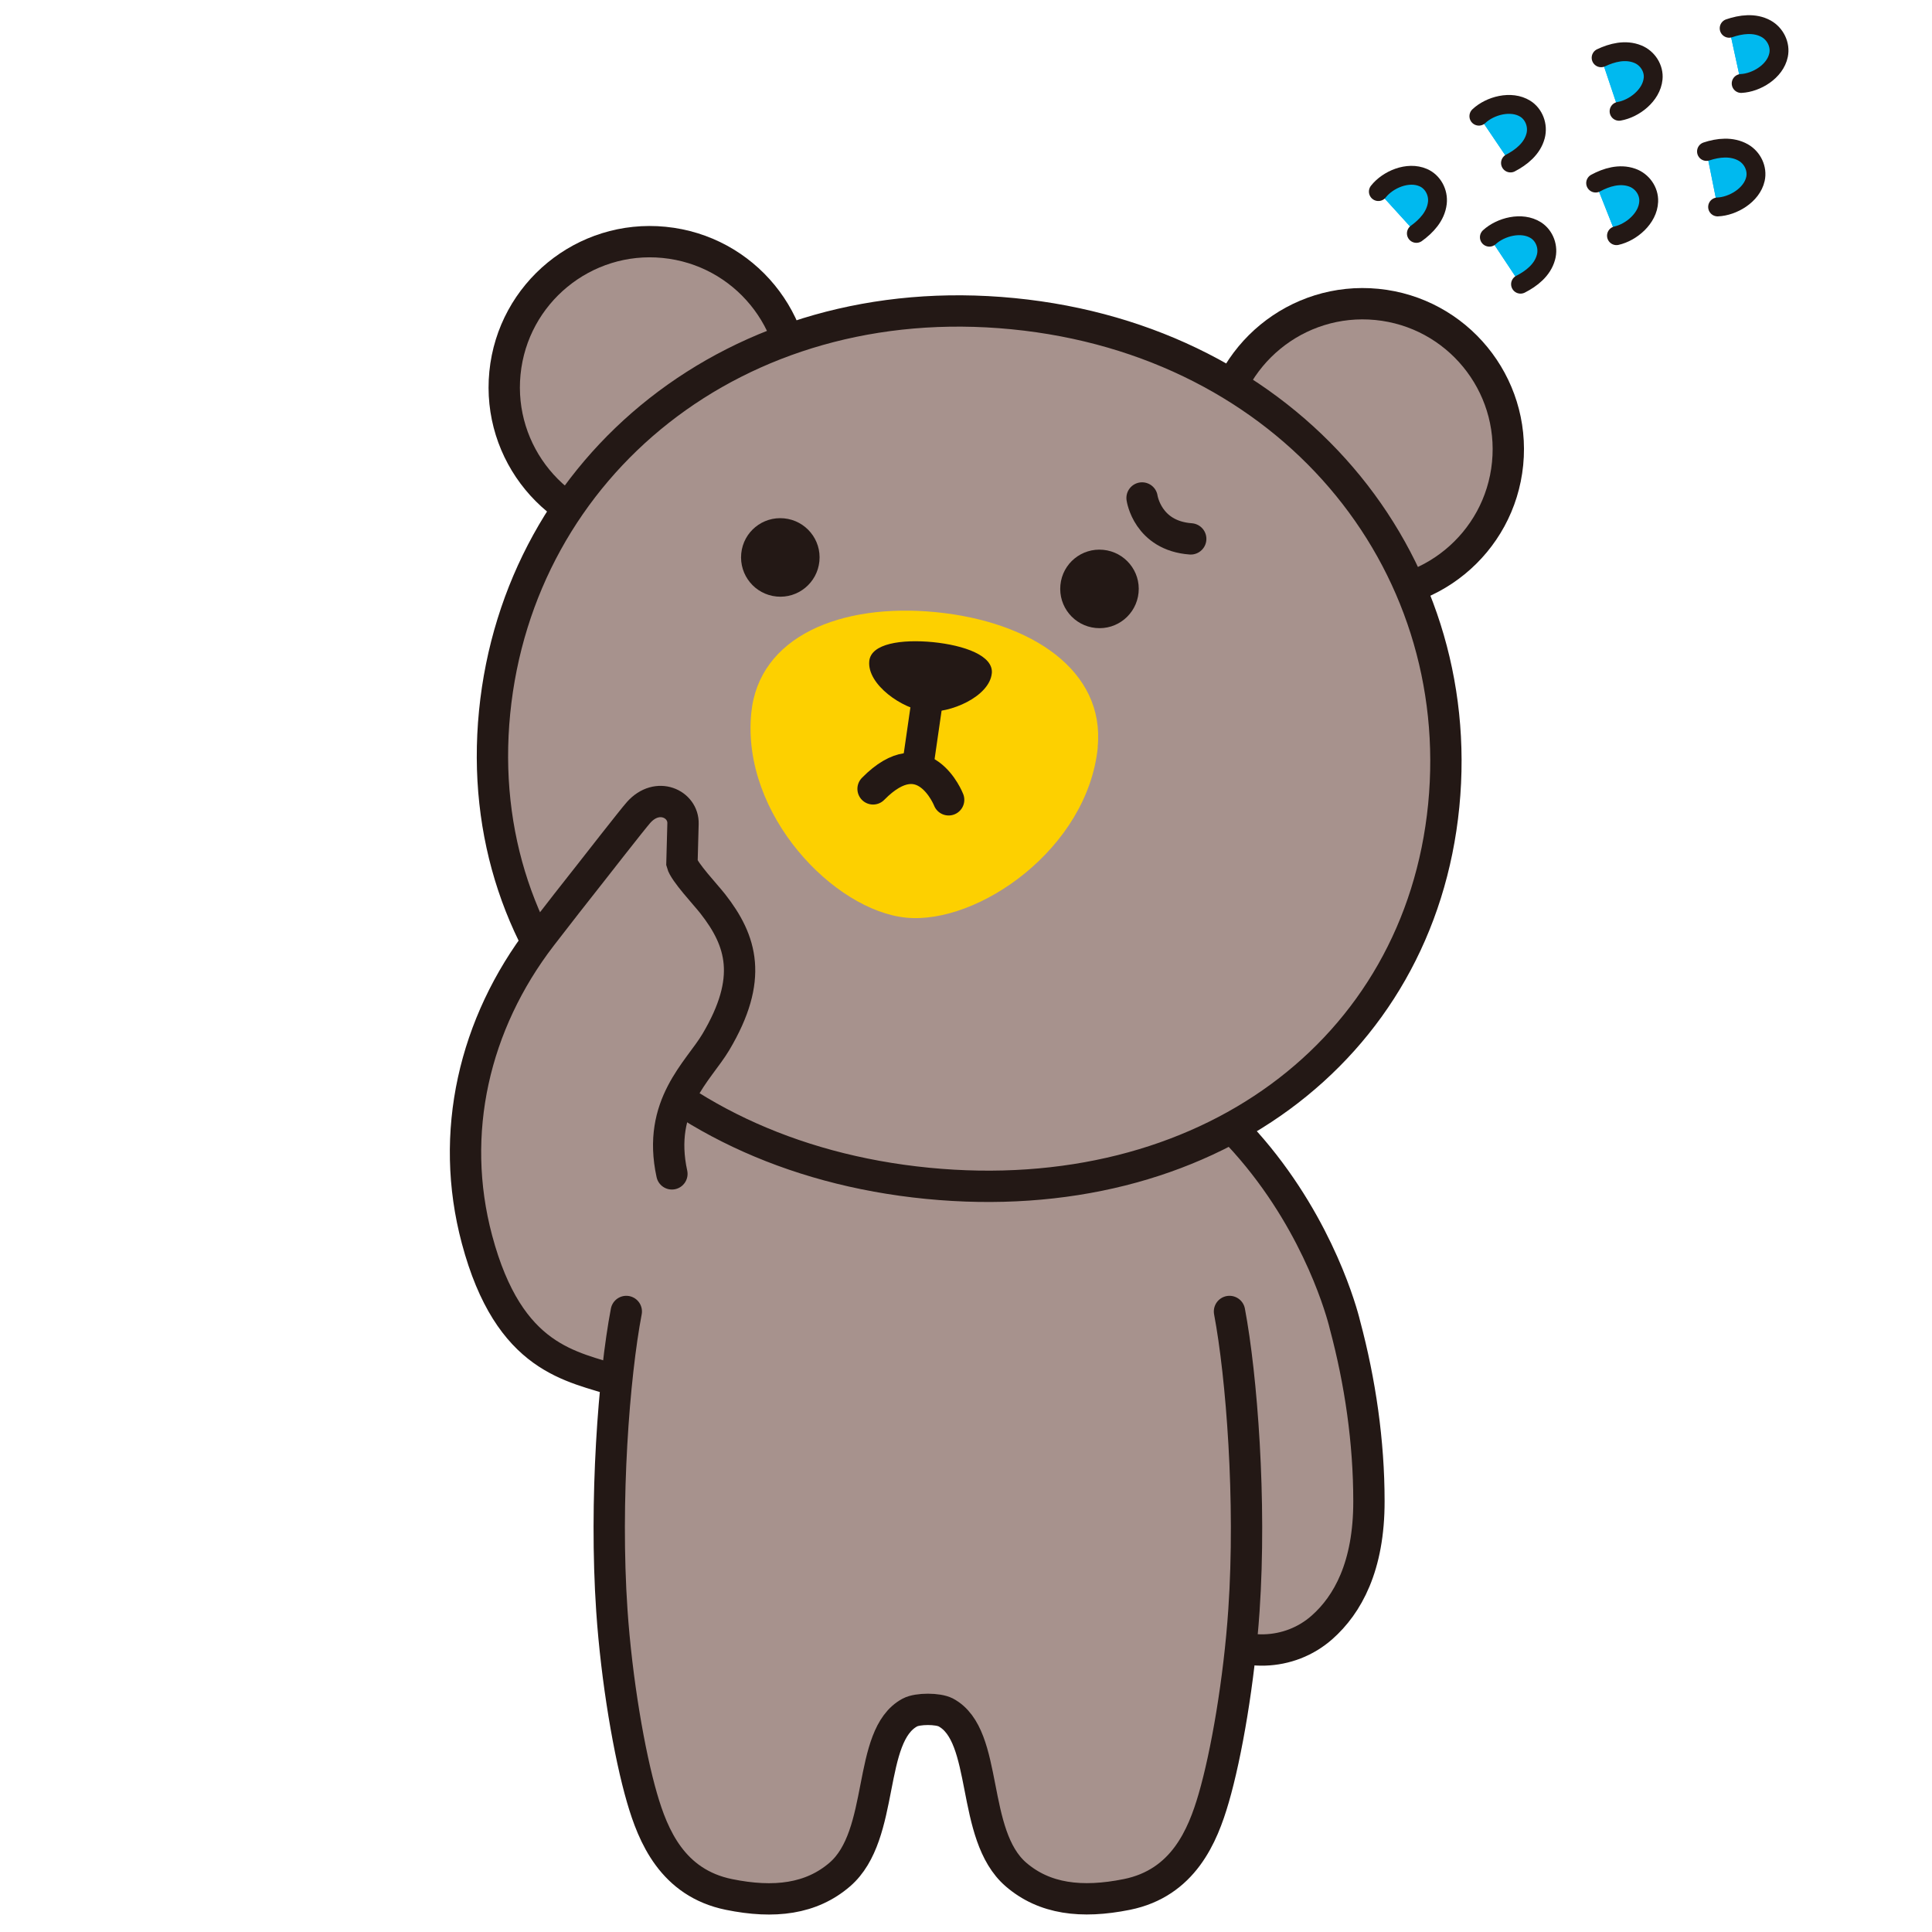
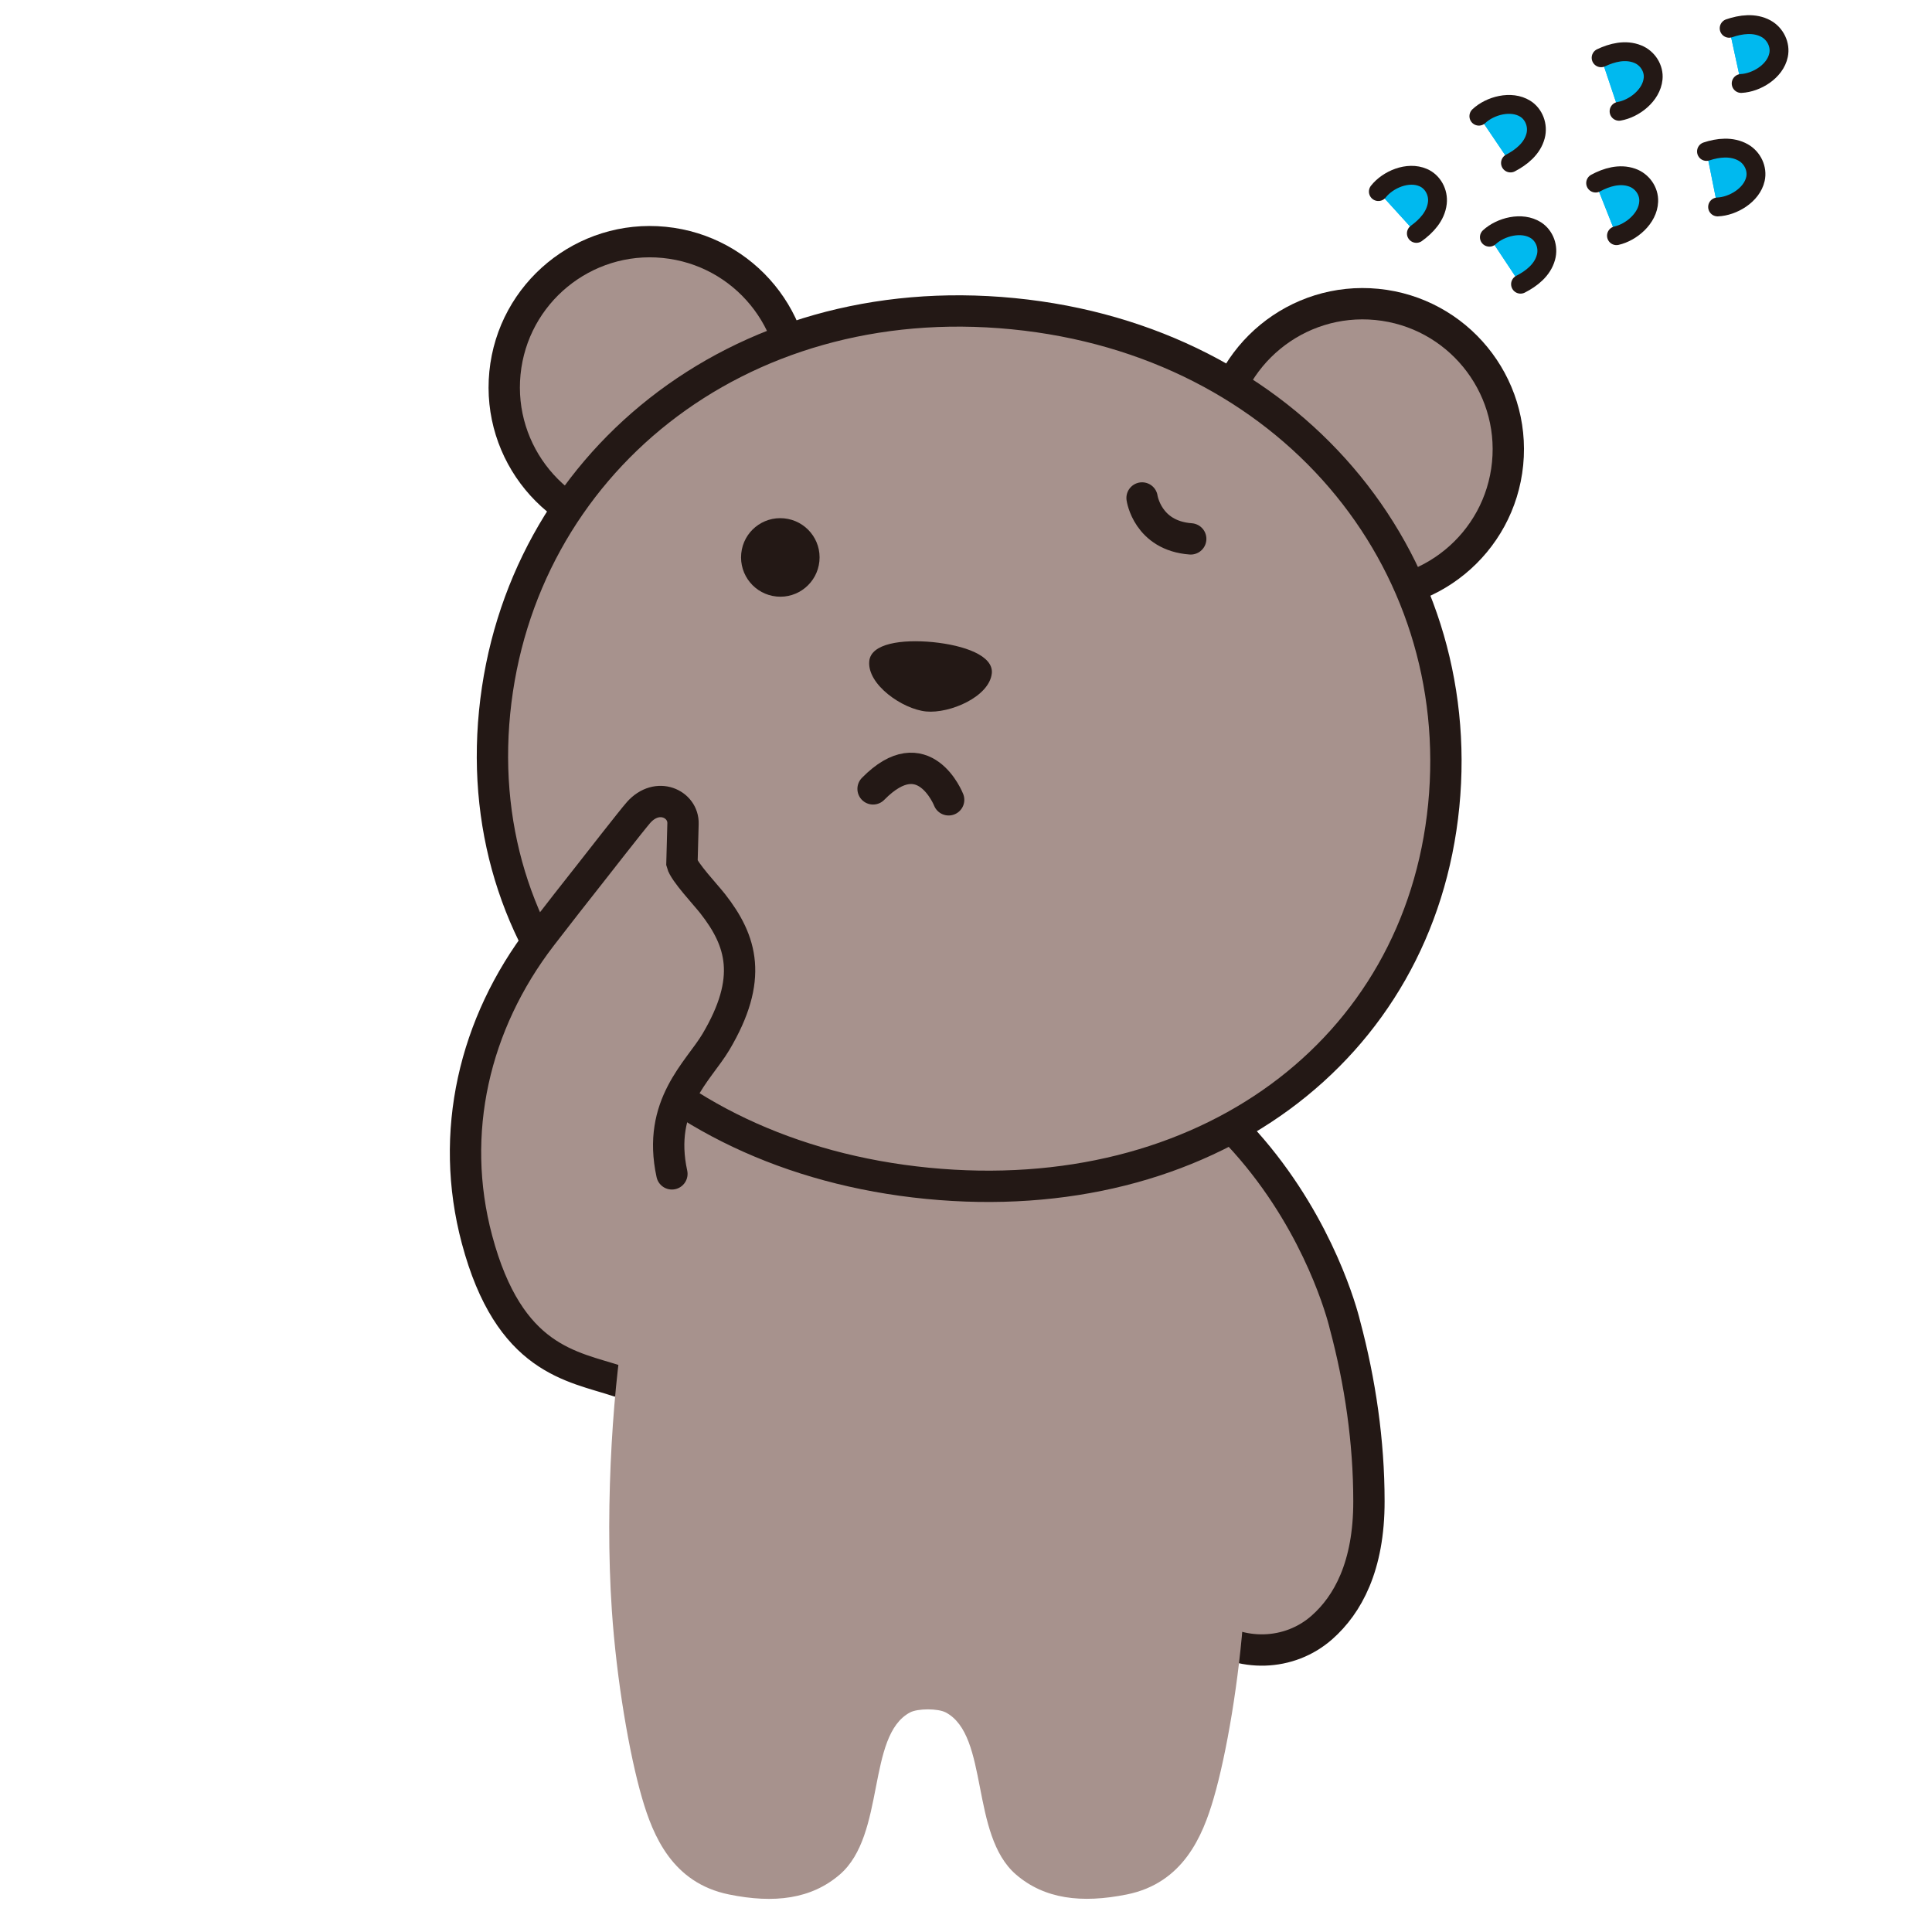
<svg xmlns="http://www.w3.org/2000/svg" width="120" height="120" viewBox="0 0 120 120" fill="none">
  <g clip-path="url(#clip0_2191_44)">
    <path d="M57.543 88.4L74.874 101.32C77.046 102.944 80.087 102.878 82.118 101.074C83.695 99.677 85.036 97.297 85.027 93.236C85.027 89.562 84.488 85.841 83.534 82.28C83.534 82.28 78.982 62.371 57.062 62.343" fill="#A7928D" />
    <path d="M57.543 88.4L74.874 101.32C77.046 102.944 80.087 102.878 82.118 101.074C83.695 99.677 85.036 97.297 85.027 93.236C85.027 89.562 84.488 85.841 83.534 82.28C83.534 82.28 78.982 62.371 57.062 62.343" stroke="#231815" stroke-width="1.946" stroke-miterlimit="10" stroke-linecap="round" />
    <path d="M59.782 60.161H38.966V86.332H59.782V60.161Z" fill="#A7928D" />
    <path d="M31.363 23.167C31.855 18.199 36.284 14.563 41.252 15.054C46.229 15.546 49.856 19.975 49.364 24.943C48.873 29.92 44.444 33.547 39.476 33.056C34.508 32.564 30.872 28.135 31.363 23.167Z" fill="#A7928D" />
    <path d="M31.363 23.167C31.855 18.199 36.284 14.563 41.252 15.054C46.229 15.546 49.856 19.975 49.364 24.943C48.873 29.92 44.444 33.547 39.476 33.056C34.508 32.564 30.872 28.135 31.363 23.167Z" stroke="#231815" stroke-width="1.946" stroke-miterlimit="10" stroke-linecap="round" />
    <path d="M93.64 28.796C94.131 23.828 90.495 19.399 85.527 18.908C80.559 18.417 76.13 22.053 75.639 27.021C75.148 31.988 78.784 36.418 83.752 36.909C88.719 37.4 93.149 33.764 93.64 28.796Z" fill="#A7928D" />
    <path d="M93.64 28.796C94.131 23.828 90.495 19.399 85.527 18.908C80.559 18.417 76.13 22.053 75.639 27.021C75.148 31.988 78.784 36.418 83.752 36.909C88.719 37.4 93.149 33.764 93.64 28.796Z" stroke="#231815" stroke-width="1.946" stroke-miterlimit="10" stroke-linecap="round" />
    <path d="M30.721 44.238C29.219 59.509 40.411 71.806 57.6 73.497C74.789 75.187 88.162 65.308 89.673 50.037C91.175 34.765 80.116 21.174 62.927 19.484C45.728 17.793 32.232 28.966 30.721 44.238Z" fill="#A7928D" />
    <path d="M30.721 44.238C29.219 59.509 40.411 71.806 57.6 73.497C74.789 75.187 88.162 65.308 89.673 50.037C91.175 34.765 80.116 21.174 62.927 19.484C45.728 17.793 32.232 28.966 30.721 44.238Z" stroke="#231815" stroke-width="1.946" stroke-miterlimit="10" stroke-linecap="round" />
    <path d="M46.04 34.378C46.172 33.037 47.362 32.064 48.703 32.196C50.044 32.328 51.027 33.518 50.894 34.859C50.762 36.201 49.572 37.183 48.231 37.051C46.89 36.918 45.908 35.728 46.04 34.378Z" fill="#231815" />
-     <path d="M65.864 36.333C65.996 34.992 67.186 34.019 68.527 34.151C69.868 34.283 70.851 35.473 70.718 36.814C70.586 38.156 69.396 39.138 68.055 39.005C66.714 38.873 65.732 37.683 65.864 36.333Z" fill="#231815" />
-     <path d="M68.178 46.401C68.641 41.66 64.079 38.609 58.138 38.023C52.198 37.438 47.126 39.544 46.663 44.285C46.04 50.594 51.801 56.553 56.278 56.997C60.745 57.441 67.564 52.709 68.187 46.401" fill="#FDD000" />
    <path d="M61.604 41.82C61.708 40.724 59.904 40.082 57.949 39.884C55.994 39.695 54.096 39.969 53.992 41.064C53.85 42.519 56.06 44.049 57.524 44.191C58.998 44.332 61.463 43.274 61.604 41.811" fill="#231815" />
-     <path d="M57.619 43.322L57.024 47.439" stroke="#231815" stroke-width="1.946" stroke-linecap="round" stroke-linejoin="round" />
    <path d="M38.39 85.793C35.538 84.849 31.628 84.499 29.626 76.982C27.86 70.371 29.446 63.589 33.611 58.159C34.669 56.78 35.727 55.439 36.709 54.192C36.709 54.192 39.325 50.839 39.665 50.462C40.836 49.149 42.461 49.942 42.423 51.16C42.395 52.313 42.357 53.616 42.357 53.616C42.498 54.164 43.821 55.562 44.264 56.128C46.078 58.442 46.796 60.794 44.463 64.723C43.386 66.536 40.798 68.633 41.733 72.911" fill="#A7928D" />
    <path d="M38.39 85.793C35.538 84.849 31.628 84.499 29.626 76.982C27.86 70.371 29.446 63.589 33.611 58.159C34.669 56.78 35.727 55.439 36.709 54.192C36.709 54.192 39.325 50.839 39.665 50.462C40.836 49.149 42.461 49.942 42.423 51.16C42.395 52.313 42.357 53.616 42.357 53.616C42.498 54.164 43.821 55.562 44.264 56.128C46.078 58.442 46.796 60.794 44.463 64.723C43.386 66.536 40.798 68.633 41.733 72.911" stroke="#231815" stroke-width="1.946" stroke-miterlimit="10" stroke-linecap="round" />
    <path d="M38.9 81.458C38.135 85.463 37.54 93.207 38.003 100.026C38.296 104.352 39.089 108.97 39.882 111.69C40.562 114.023 41.762 116.951 45.275 117.668C48.099 118.244 50.394 117.952 52.16 116.431C55.022 113.966 53.822 107.799 56.523 106.363C57.005 106.108 58.261 106.108 58.743 106.363C61.444 107.799 60.244 113.966 63.106 116.431C64.872 117.952 67.167 118.235 69.991 117.668C73.495 116.96 74.704 114.032 75.384 111.69C76.177 108.97 76.971 104.352 77.263 100.026C77.726 93.207 77.122 85.463 76.366 81.458" fill="#A7928D" />
-     <path d="M38.9 81.458C38.135 85.463 37.54 93.207 38.003 100.026C38.296 104.352 39.089 108.97 39.882 111.69C40.562 114.023 41.762 116.951 45.275 117.668C48.099 118.244 50.394 117.952 52.16 116.431C55.022 113.966 53.822 107.799 56.523 106.363C57.005 106.108 58.261 106.108 58.743 106.363C61.444 107.799 60.244 113.966 63.106 116.431C64.872 117.952 67.167 118.235 69.991 117.668C73.495 116.96 74.704 114.032 75.384 111.69C76.177 108.97 76.971 104.352 77.263 100.026C77.726 93.207 77.122 85.463 76.366 81.458" stroke="#231815" stroke-width="1.946" stroke-miterlimit="10" stroke-linecap="round" />
    <path d="M58.922 49.678C58.922 49.678 57.392 45.777 54.228 48.998" stroke="#231815" stroke-width="1.946" stroke-linecap="round" stroke-linejoin="round" />
    <path d="M85.612 11.9C86.198 11.154 87.444 10.616 88.398 11.031C88.993 11.286 89.352 11.947 89.277 12.608C89.182 13.43 88.587 14.053 87.973 14.497" fill="#00B9EF" />
    <path d="M85.612 11.9C86.198 11.154 87.444 10.616 88.398 11.031C88.993 11.286 89.352 11.947 89.277 12.608C89.182 13.43 88.587 14.053 87.973 14.497" fill="#00B9EF" />
    <path d="M85.612 11.9C86.198 11.154 87.444 10.616 88.398 11.031C88.993 11.286 89.352 11.947 89.277 12.608C89.182 13.43 88.587 14.053 87.973 14.497" stroke="#231815" stroke-width="1.171" stroke-miterlimit="10" stroke-linecap="round" />
    <path d="M92.507 14.733C93.206 14.091 94.518 13.742 95.397 14.299C95.944 14.648 96.199 15.357 96.02 15.989C95.803 16.783 95.113 17.312 94.443 17.652" fill="#00B9EF" />
    <path d="M92.507 14.733C93.206 14.091 94.518 13.742 95.397 14.299C95.944 14.648 96.199 15.357 96.02 15.989C95.803 16.783 95.113 17.312 94.443 17.652" fill="#00B9EF" />
    <path d="M92.507 14.733C93.206 14.091 94.518 13.742 95.397 14.299C95.944 14.648 96.199 15.357 96.02 15.989C95.803 16.783 95.113 17.312 94.443 17.652" stroke="#231815" stroke-width="1.171" stroke-miterlimit="10" stroke-linecap="round" />
    <path d="M91.855 7.216C92.544 6.564 93.857 6.205 94.736 6.753C95.283 7.093 95.548 7.801 95.378 8.443C95.17 9.237 94.49 9.775 93.819 10.124" fill="#00B9EF" />
    <path d="M91.855 7.216C92.544 6.564 93.857 6.205 94.736 6.753C95.283 7.093 95.548 7.801 95.378 8.443C95.17 9.237 94.49 9.775 93.819 10.124" fill="#00B9EF" />
    <path d="M91.855 7.216C92.544 6.564 93.857 6.205 94.736 6.753C95.283 7.093 95.548 7.801 95.378 8.443C95.17 9.237 94.49 9.775 93.819 10.124" stroke="#231815" stroke-width="1.171" stroke-miterlimit="10" stroke-linecap="round" />
    <path d="M100.402 14.639C101.328 14.431 102.367 13.553 102.404 12.514C102.433 11.862 101.998 11.248 101.375 11.031C100.601 10.757 99.769 11.012 99.108 11.371" fill="#00B9EF" />
    <path d="M100.402 14.639C101.328 14.431 102.367 13.553 102.404 12.514C102.433 11.862 101.998 11.248 101.375 11.031C100.601 10.757 99.769 11.012 99.108 11.371" fill="#00B9EF" />
    <path d="M100.402 14.639C101.328 14.431 102.367 13.553 102.404 12.514C102.433 11.862 101.998 11.248 101.375 11.031C100.601 10.757 99.769 11.012 99.108 11.371" stroke="#231815" stroke-width="1.171" stroke-miterlimit="10" stroke-linecap="round" />
    <path d="M100.563 6.913C101.498 6.753 102.574 5.931 102.678 4.892C102.744 4.25 102.338 3.608 101.724 3.362C100.959 3.051 100.128 3.268 99.448 3.589" fill="#00B9EF" />
    <path d="M100.563 6.913C101.498 6.753 102.574 5.931 102.678 4.892C102.744 4.25 102.338 3.608 101.724 3.362C100.959 3.051 100.128 3.268 99.448 3.589" fill="#00B9EF" />
    <path d="M100.563 6.913C101.498 6.753 102.574 5.931 102.678 4.892C102.744 4.25 102.338 3.608 101.724 3.362C100.959 3.051 100.128 3.268 99.448 3.589" stroke="#231815" stroke-width="1.171" stroke-miterlimit="10" stroke-linecap="round" />
    <path d="M108.147 5.185C109.091 5.138 110.262 4.439 110.47 3.419C110.602 2.786 110.272 2.106 109.696 1.785C108.978 1.388 108.118 1.511 107.401 1.757" fill="#00B9EF" />
    <path d="M108.147 5.185C109.091 5.138 110.262 4.439 110.47 3.419C110.602 2.786 110.272 2.106 109.696 1.785C108.978 1.388 108.118 1.511 107.401 1.757" fill="#00B9EF" />
    <path d="M108.147 5.185C109.091 5.138 110.262 4.439 110.47 3.419C110.602 2.786 110.272 2.106 109.696 1.785C108.978 1.388 108.118 1.511 107.401 1.757" stroke="#231815" stroke-width="1.171" stroke-miterlimit="10" stroke-linecap="round" />
    <path d="M106.683 12.854C107.627 12.816 108.808 12.127 109.034 11.116C109.176 10.483 108.855 9.803 108.279 9.473C107.561 9.067 106.702 9.171 105.993 9.407" fill="#00B9EF" />
    <path d="M106.683 12.854C107.627 12.816 108.808 12.127 109.034 11.116C109.176 10.483 108.855 9.803 108.279 9.473C107.561 9.067 106.702 9.171 105.993 9.407" fill="#00B9EF" />
    <path d="M106.683 12.854C107.627 12.816 108.808 12.127 109.034 11.116C109.176 10.483 108.855 9.803 108.279 9.473C107.561 9.067 106.702 9.171 105.993 9.407" stroke="#231815" stroke-width="1.171" stroke-miterlimit="10" stroke-linecap="round" />
    <path d="M70.936 30.93C70.936 30.93 71.266 33.273 73.958 33.471" stroke="#231815" stroke-width="1.946" stroke-linecap="round" stroke-linejoin="round" />
  </g>
  <defs>
    <clipPath id="clip0_2191_44">
      <rect width="85" height="119" fill="white" transform="translate(27)" />
    </clipPath>
  </defs>
</svg>